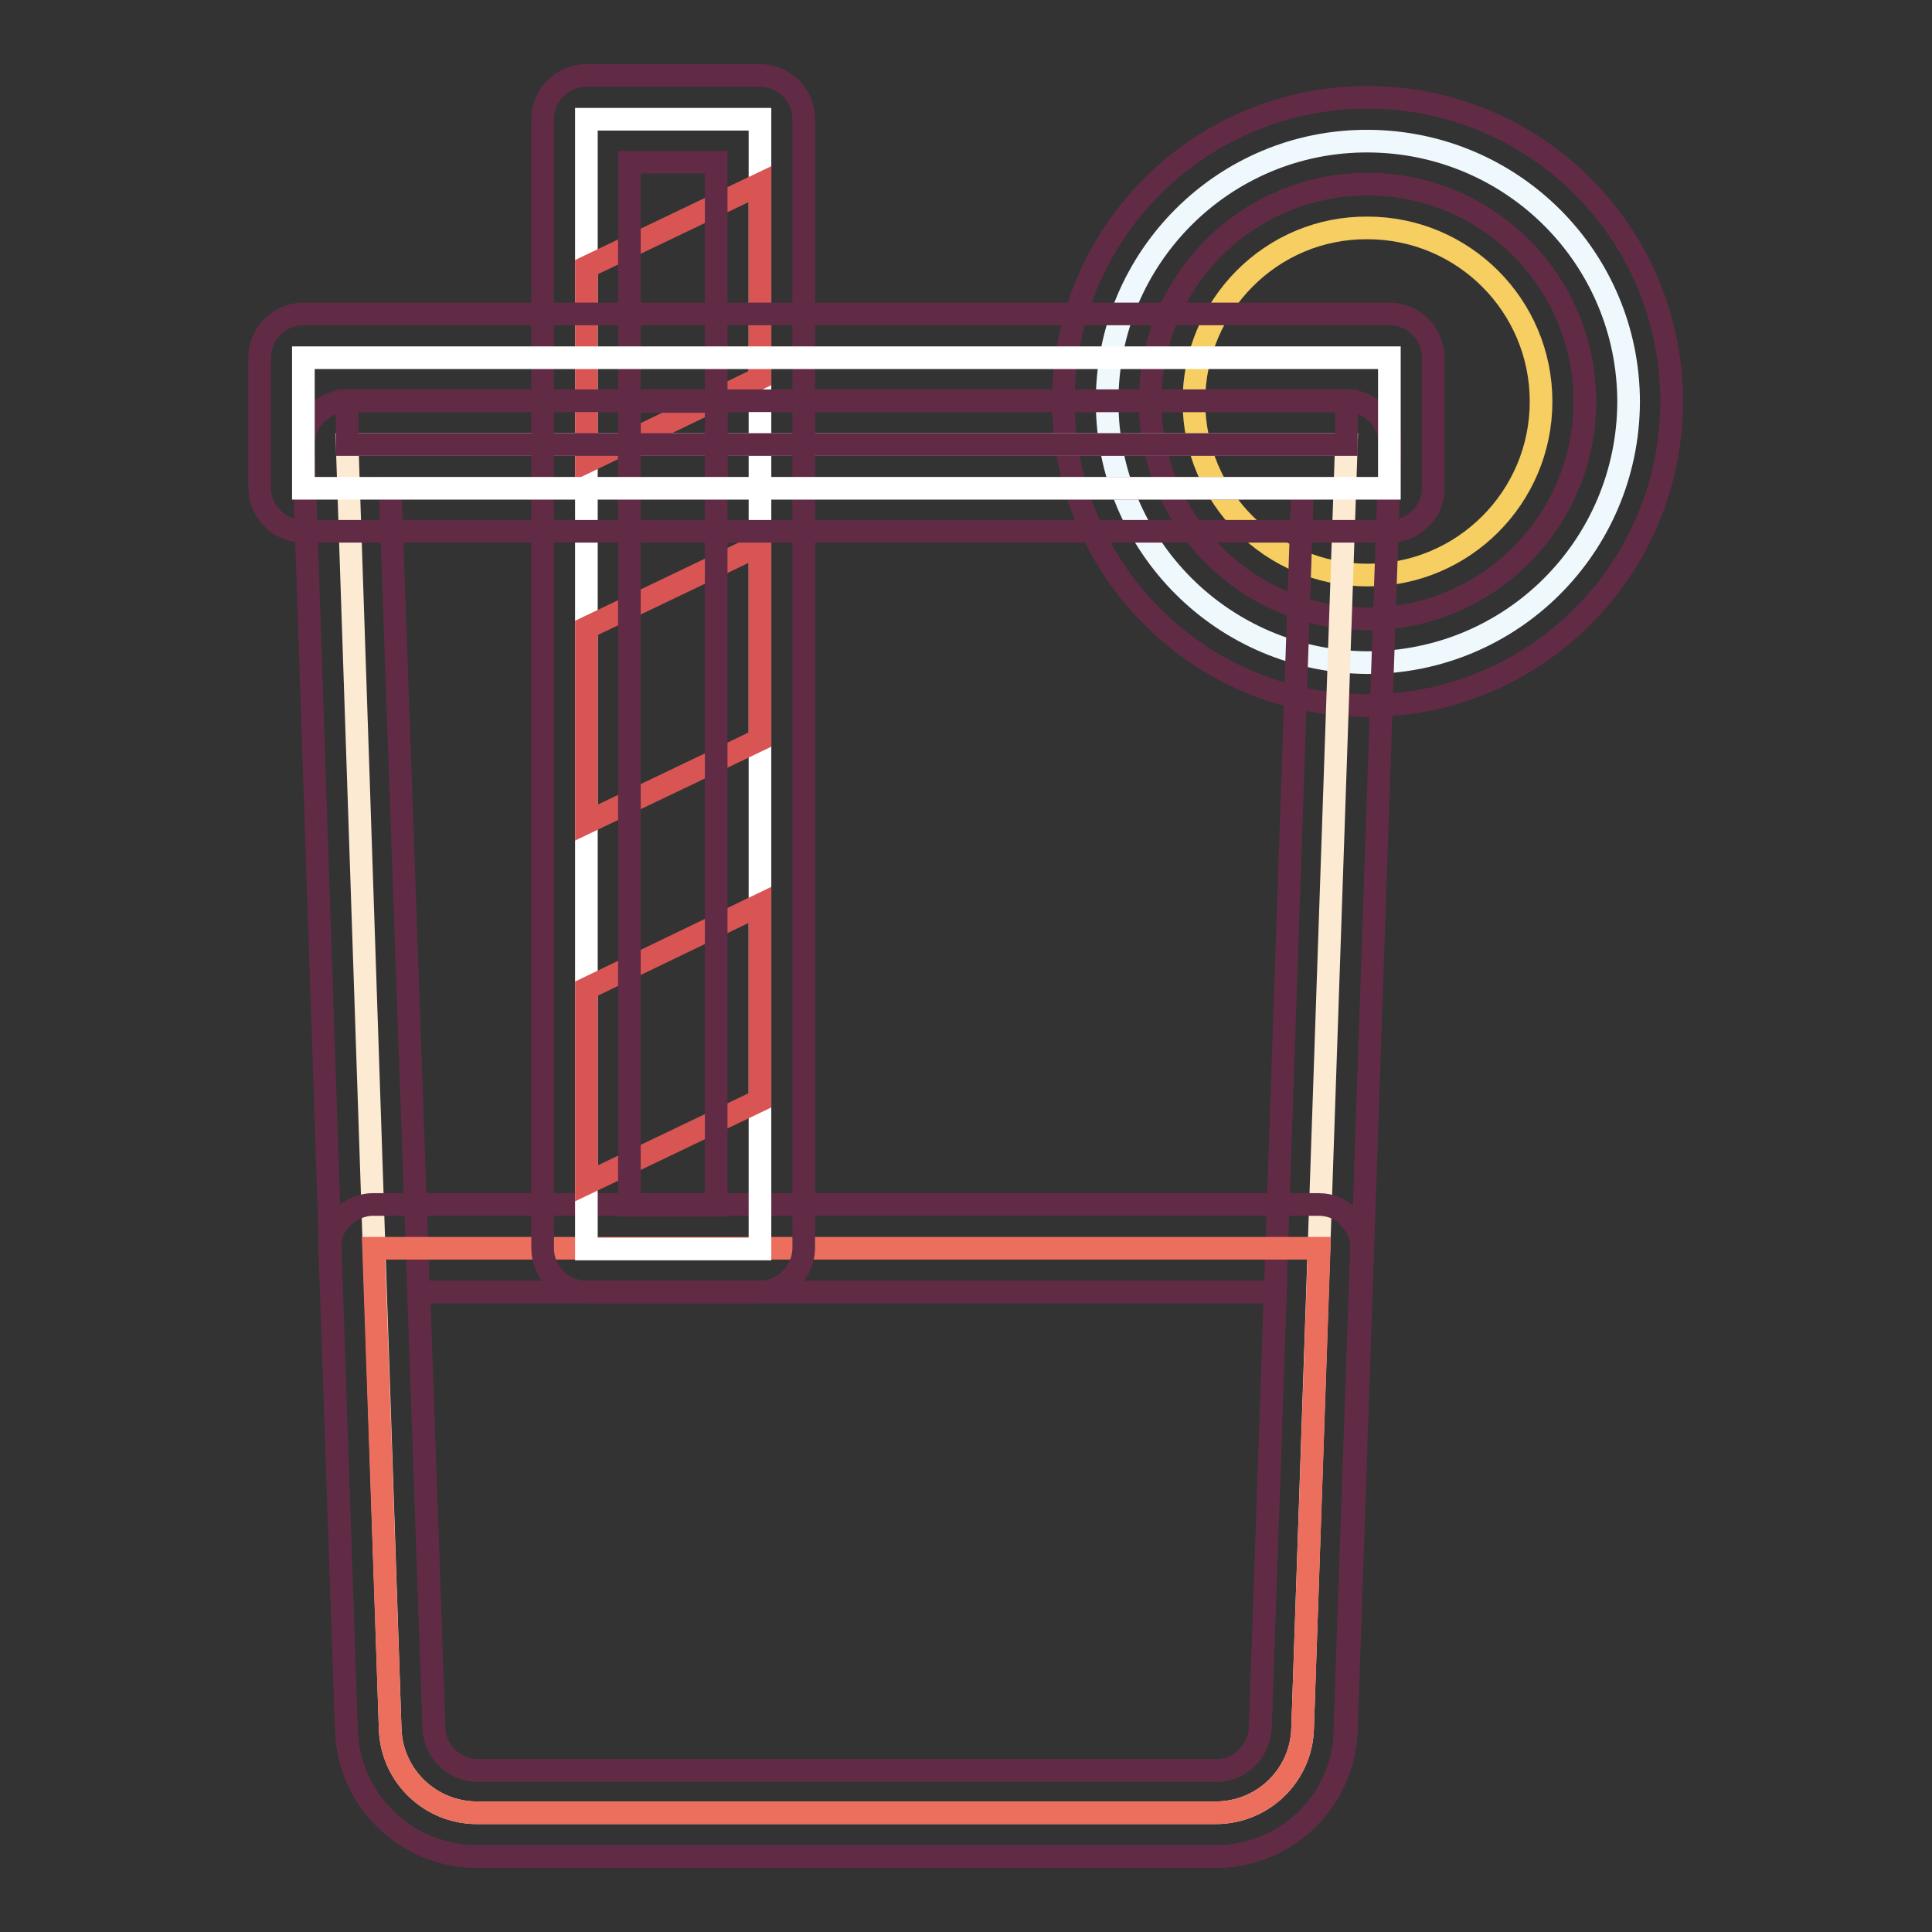
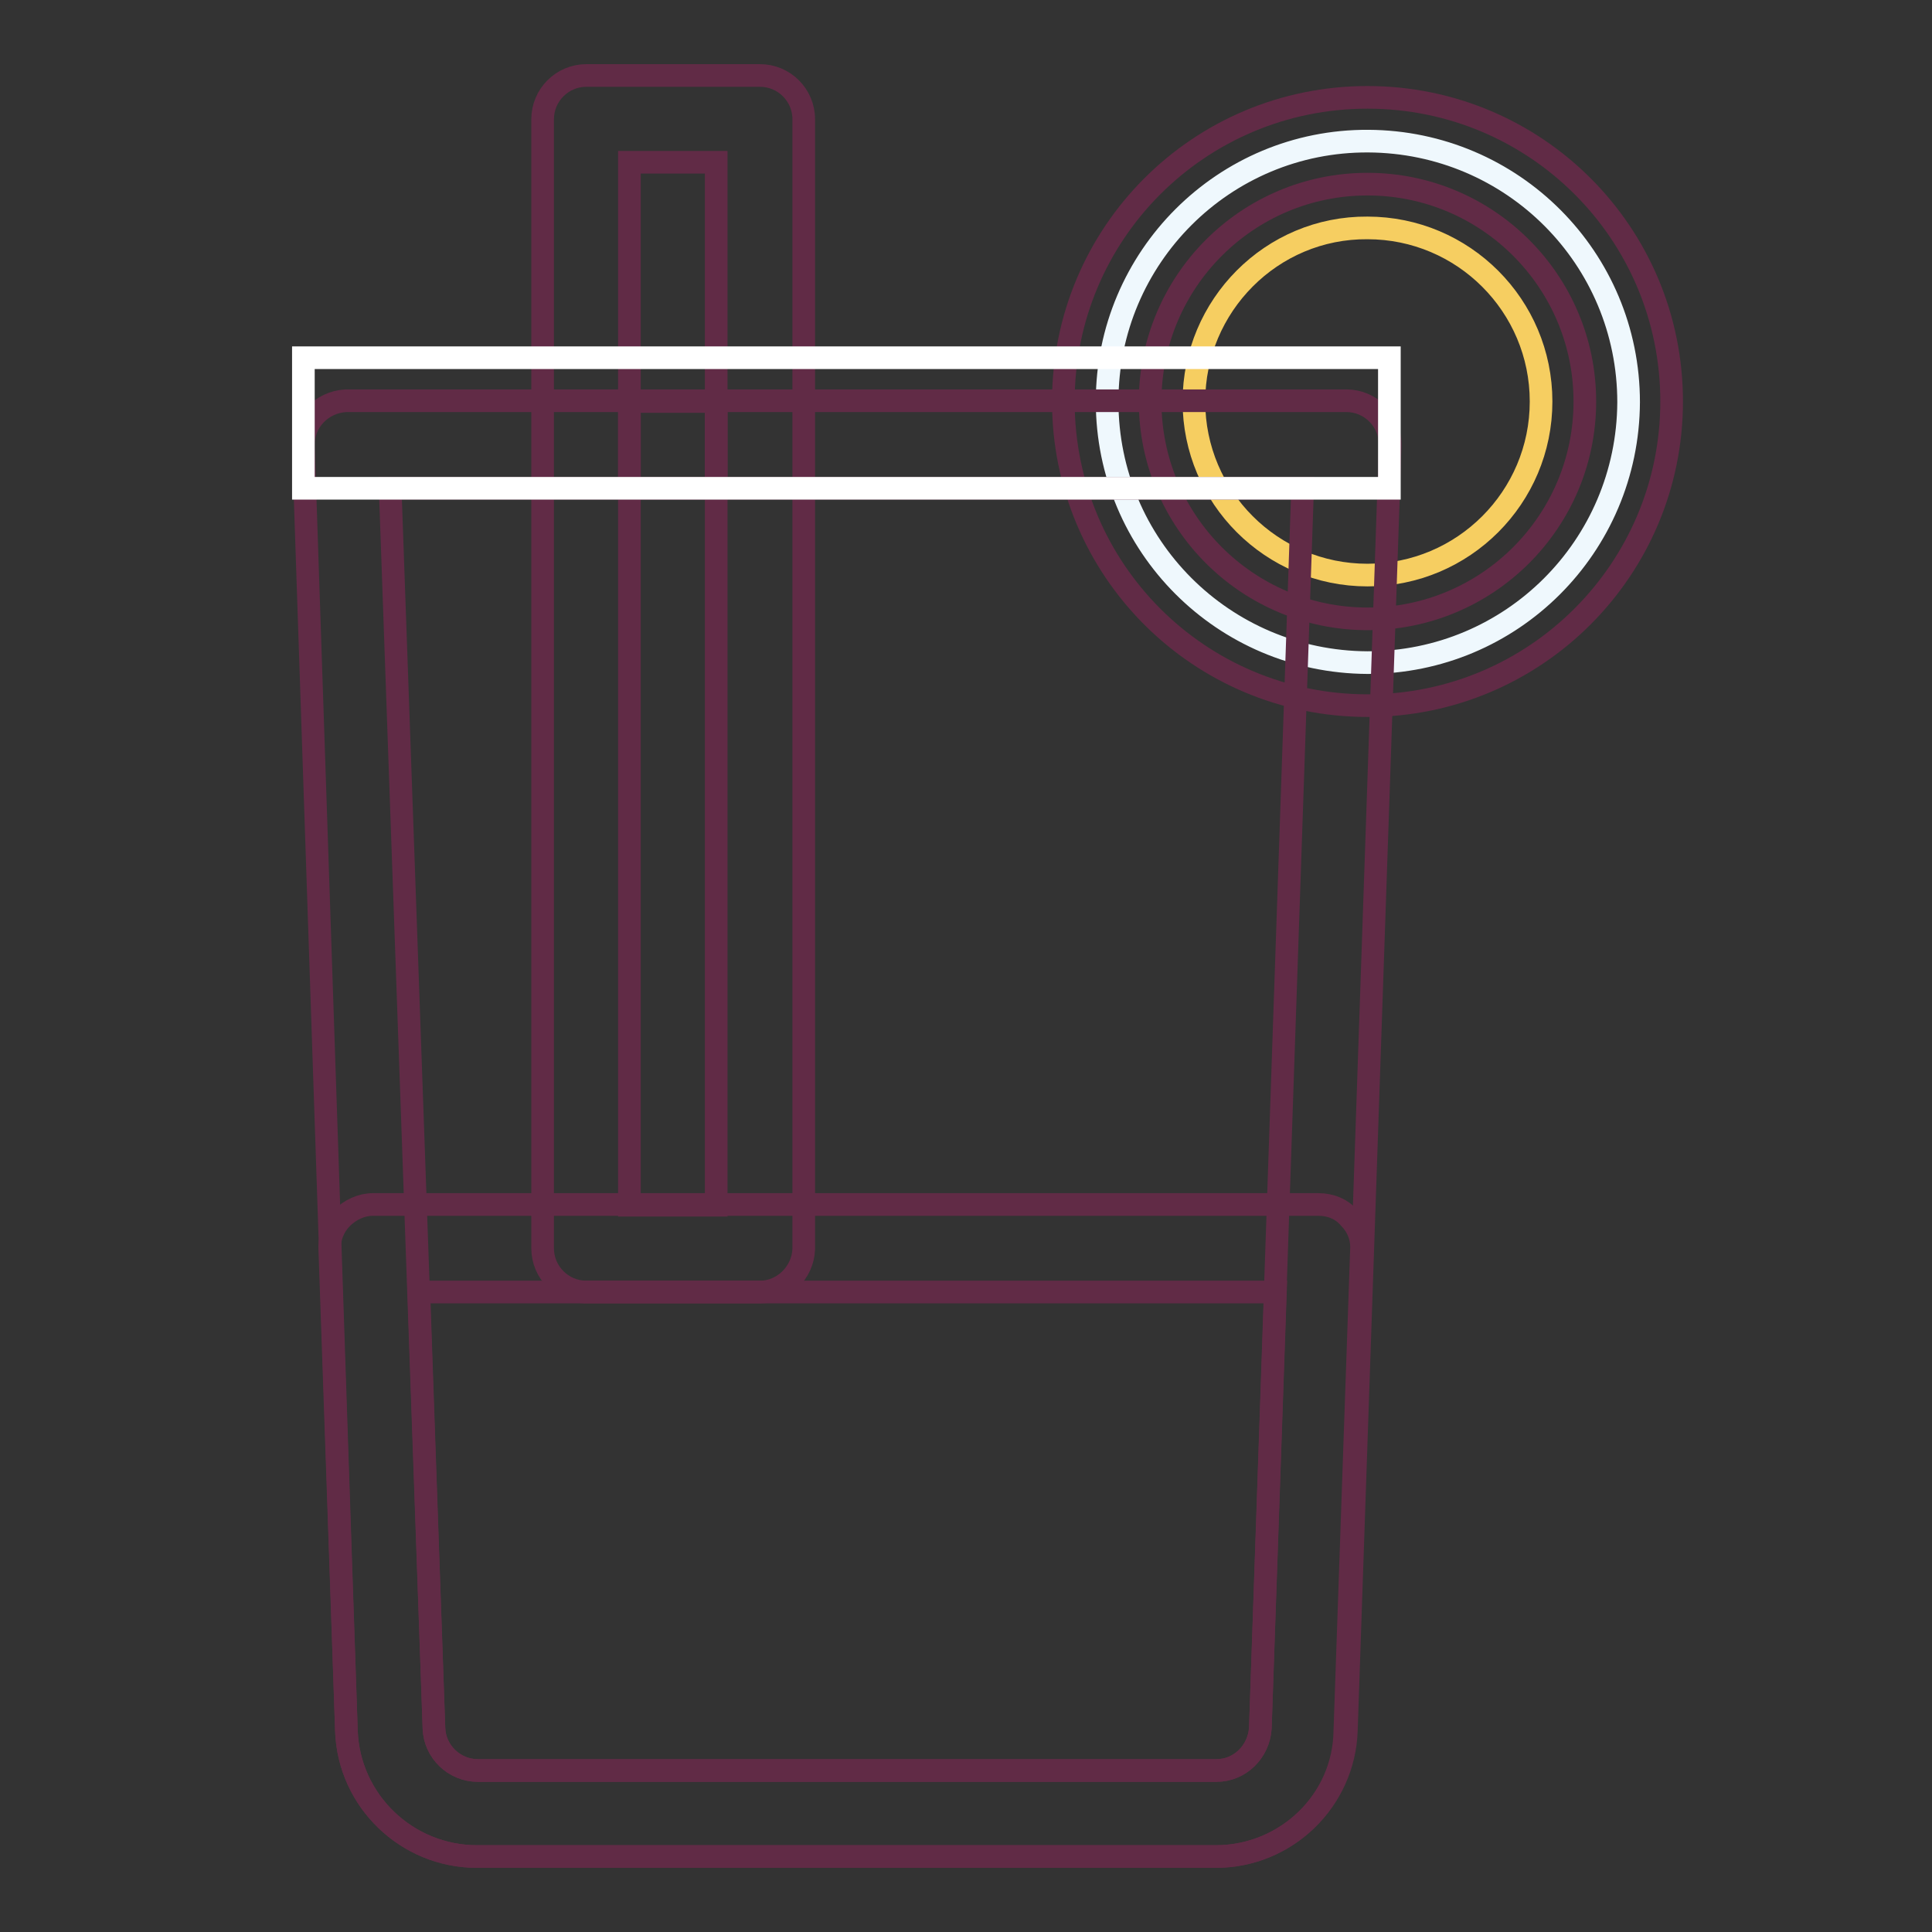
<svg xmlns="http://www.w3.org/2000/svg" version="1.1" x="0px" y="0px" viewBox="0 0 256 256" enable-background="new 0 0 256 256" xml:space="preserve">
  <rect x="0" y="0" width="256" height="256" fill="#333333" stroke="none" />
  <g>
-     <path stroke-width="3" fill-opacity="0" stroke="#eff8fd" d="M146.7,53.2c0,19.1,15.4,34.5,34.5,34.6c19.1,0,34.5-15.4,34.6-34.5c0,0,0,0,0,0 c0-19.1-15.4-34.5-34.5-34.6C162.2,18.6,146.7,34.1,146.7,53.2C146.7,53.1,146.7,53.2,146.7,53.2z" />
+     <path stroke-width="3" fill-opacity="0" stroke="#eff8fd" d="M146.7,53.2c0,19.1,15.4,34.5,34.5,34.6c19.1,0,34.5-15.4,34.6-34.5c0,0,0,0,0,0 c0-19.1-15.4-34.5-34.5-34.6C162.2,18.6,146.7,34.1,146.7,53.2z" />
    <path stroke-width="3" fill-opacity="0" stroke="#612b46" d="M181.2,93.5c-22.3,0-40.3-18-40.3-40.3c0-22.3,18-40.3,40.3-40.3c22.3,0,40.3,18,40.3,40.3 C221.5,75.4,203.5,93.5,181.2,93.5L181.2,93.5z M181.2,24.4c-15.9,0-28.8,12.9-28.8,28.8c0,15.9,12.9,28.8,28.8,28.8 c15.9,0,28.8-12.9,28.8-28.8C210,37.3,197.1,24.4,181.2,24.4z" />
    <path stroke-width="3" fill-opacity="0" stroke="#f6ce61" d="M158.2,53.2c0,12.7,10.3,23,23,23c12.7,0,23-10.3,23-23c0-12.7-10.3-23-23-23 C168.5,30.1,158.2,40.5,158.2,53.2z" />
-     <path stroke-width="3" fill-opacity="0" stroke="#fdead3" d="M161.1,240.2H63.2c-6.2,0-11.3-4.9-11.5-11.1L46,58.9h132.4l-5.8,170.2 C172.4,235.3,167.3,240.2,161.1,240.2z" />
    <path stroke-width="3" fill-opacity="0" stroke="#612b46" d="M161.1,246H63.2c-9.3,0-17-7.4-17.3-16.7L40.2,59.1c-0.1-3.2,2.4-5.8,5.6-6c0.1,0,0.1,0,0.2,0h132.4 c3.2,0,5.8,2.6,5.8,5.8c0,0.1,0,0.1,0,0.2l-5.8,170.2C178.1,238.6,170.4,246,161.1,246z M51.7,64.7l5.8,164.3 c0.1,3.1,2.7,5.6,5.8,5.6h97.9c3.1,0,5.6-2.5,5.8-5.6l5.6-164.3H51.7z" />
-     <path stroke-width="3" fill-opacity="0" stroke="#ec6e5d" d="M49.5,165.4l2.2,63.7c0.2,6.2,5.3,11.1,11.5,11.1h97.9c6.2,0,11.3-4.9,11.5-11.1l2.2-63.7H49.5z" />
    <path stroke-width="3" fill-opacity="0" stroke="#612b46" d="M161.1,246H63.2c-9.3,0-17-7.4-17.3-16.7l-2.2-63.7c-0.1-1.6,0.5-3.1,1.6-4.2c1.1-1.1,2.6-1.8,4.1-1.8 h125.3c1.6,0,3.1,0.6,4.1,1.8c1.1,1.1,1.7,2.6,1.6,4.2l-2.2,63.7C178.1,238.6,170.4,246,161.1,246z M55.5,171.2l2,57.8 c0.1,3.1,2.7,5.6,5.8,5.6h97.9c3.1,0,5.6-2.5,5.8-5.6l2-57.8H55.5z" />
-     <path stroke-width="3" fill-opacity="0" stroke="#ffffff" d="M100.7,15.8v149.7h-23V15.8H100.7z" />
-     <path stroke-width="3" fill-opacity="0" stroke="#d85554" d="M100.7,50.1l-23,11.1V35.4l23-11V50.1z M100.7,98l-23,11V83.2l23-11V98z M100.7,145.8l-23,11V131l23-11.1 V145.8z" />
    <path stroke-width="3" fill-opacity="0" stroke="#612b46" d="M100.7,171.2h-23c-3.2,0-5.8-2.6-5.8-5.8V15.8c0-3.2,2.6-5.8,5.8-5.8l0,0h23c3.2,0,5.8,2.6,5.8,5.8l0,0 v149.7C106.4,168.6,103.8,171.2,100.7,171.2L100.7,171.2z M83.4,159.7h11.5V21.5H83.4V159.7z" />
    <path stroke-width="3" fill-opacity="0" stroke="#612b46" d="M83.4,53.2h11.5v11.5H83.4V53.2z" />
    <path stroke-width="3" fill-opacity="0" stroke="#ffffff" d="M40.2,47.4h143.9v17.3H40.2V47.4z" />
-     <path stroke-width="3" fill-opacity="0" stroke="#612b46" d="M184.1,70.4H40.2c-3.2,0-5.8-2.6-5.8-5.8l0,0V47.4c0-3.2,2.6-5.8,5.8-5.8l0,0h143.9c3.2,0,5.8,2.6,5.8,5.8 v17.3C189.9,67.9,187.3,70.4,184.1,70.4z M46,58.9h132.4v-5.8H46V58.9z" />
  </g>
</svg>